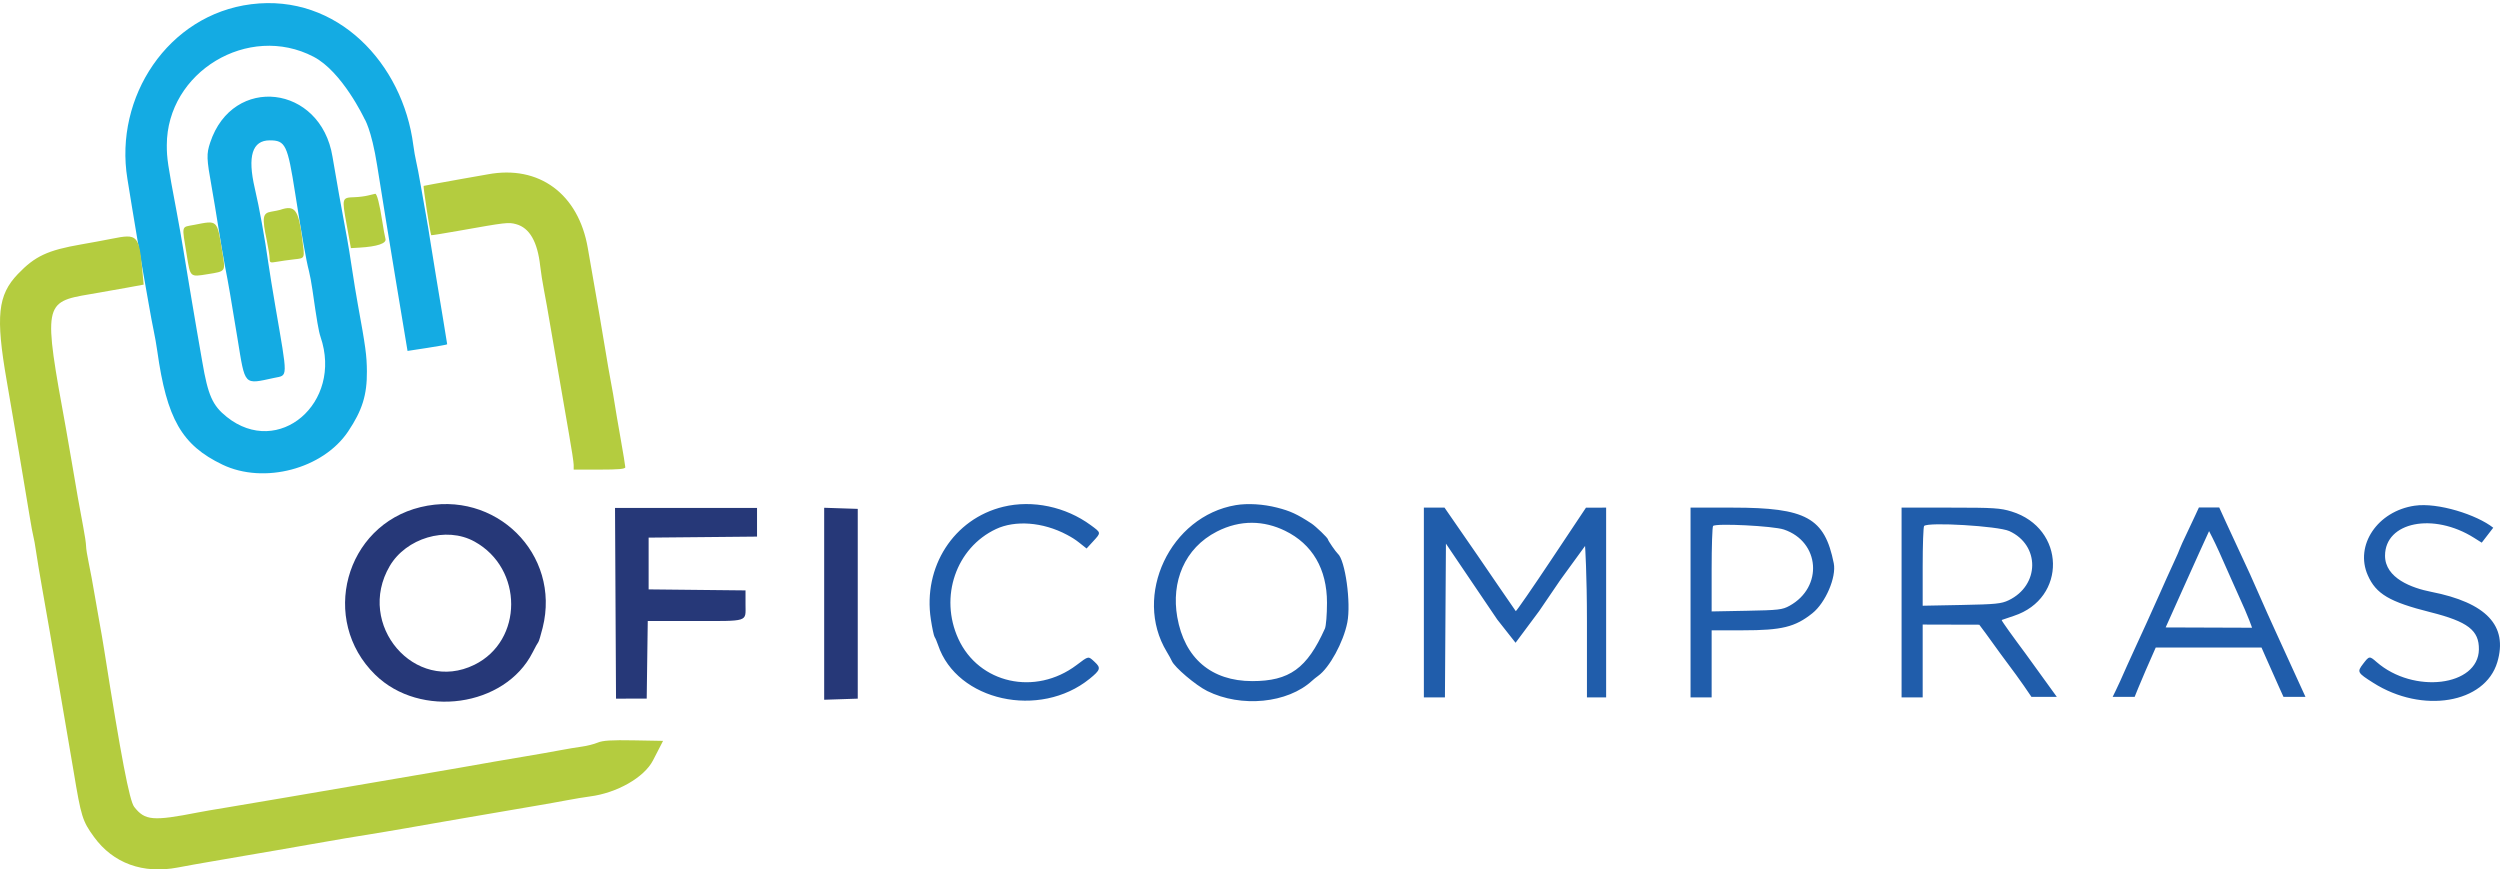
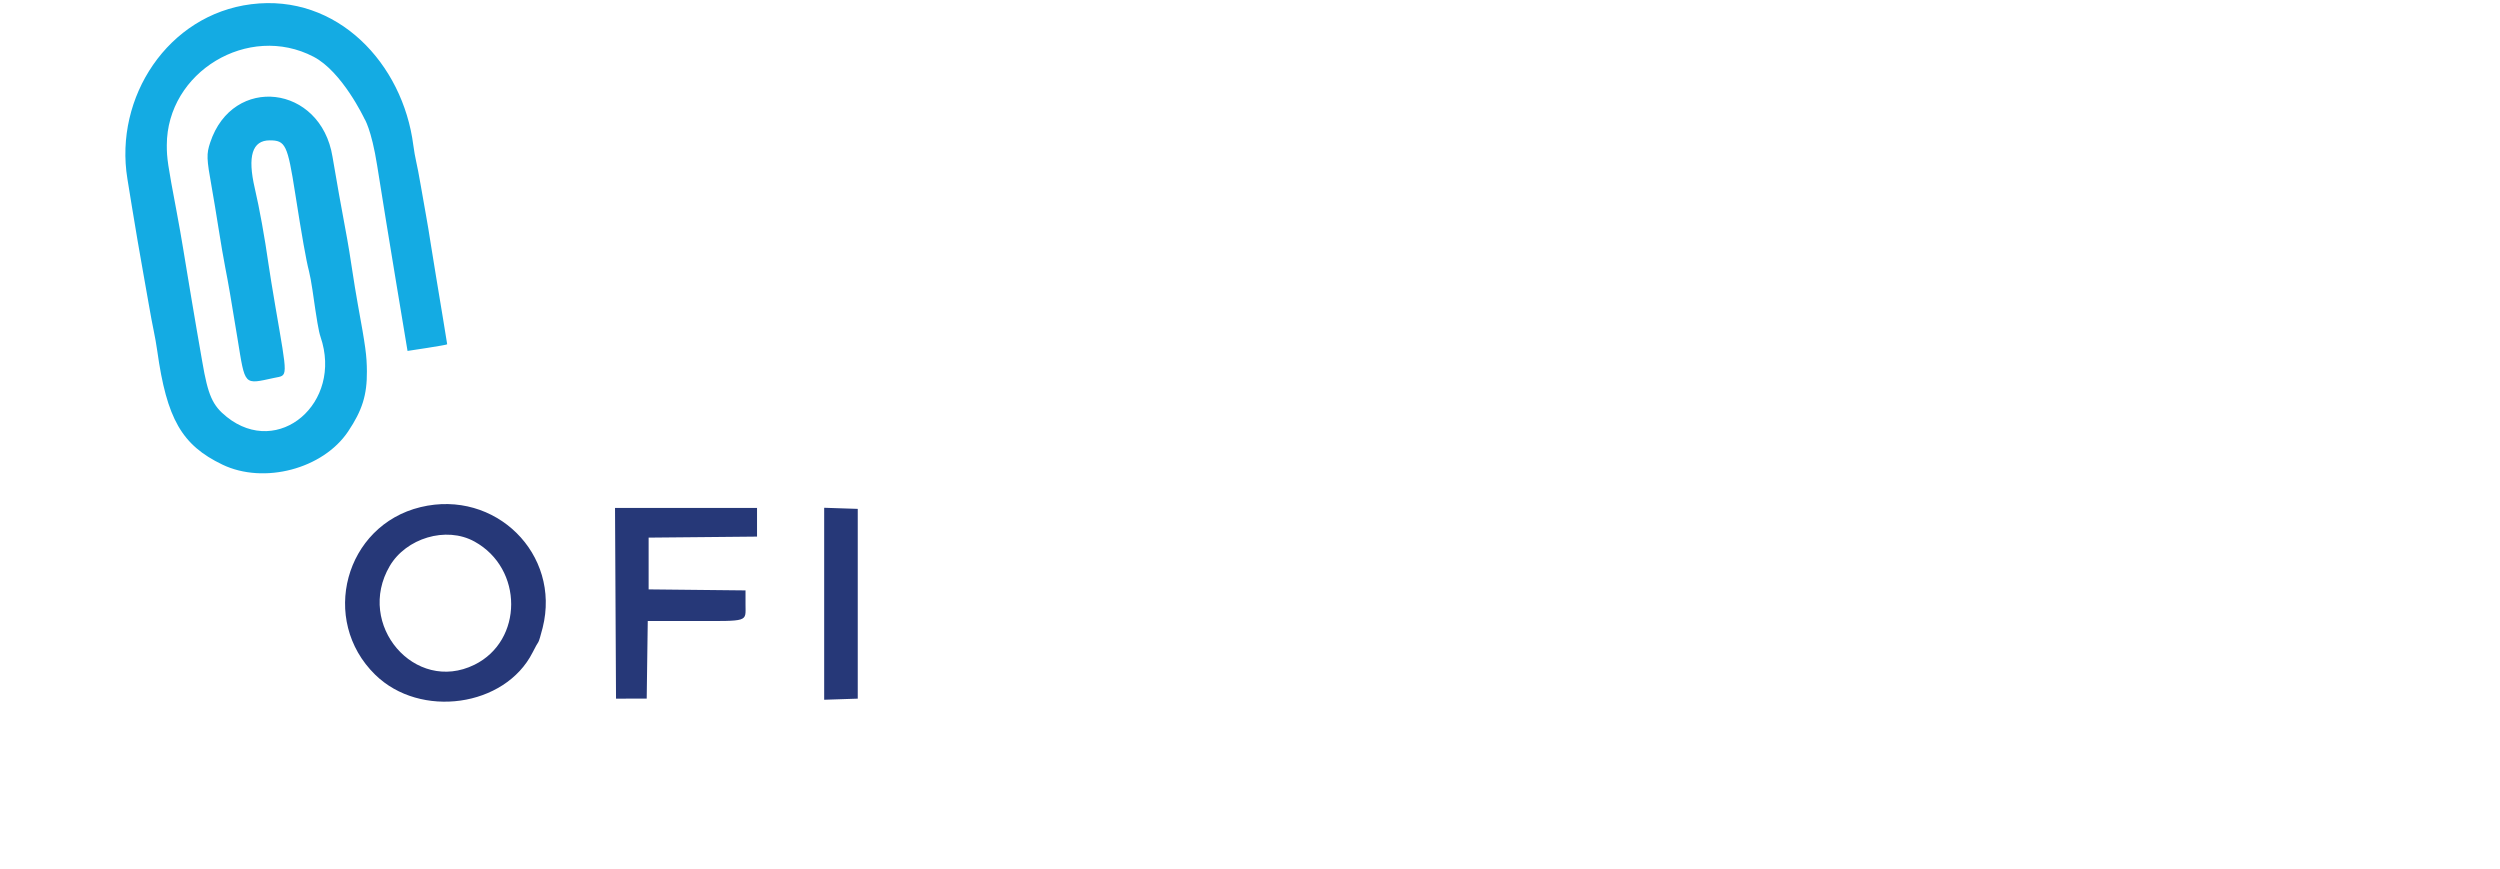
<svg xmlns="http://www.w3.org/2000/svg" width="739" height="257" viewBox="0 0 739 257" fill="none">
  <path fill-rule="evenodd" clip-rule="evenodd" d="M74.258 1.246C49.676 4.339 33.722 28.725 37.653 52.825C38.085 55.474 38.707 59.298 39.034 61.325C39.949 66.982 41.372 75.315 42.226 80.024C42.648 82.36 43.413 86.695 43.924 89.656C44.431 92.617 45.118 96.282 45.445 97.799C45.775 99.315 46.241 101.994 46.489 103.748C49.3 123.831 53.747 131.586 65.765 137.349C78.015 143.224 95.477 138.617 102.895 127.554C107.083 121.309 108.509 116.749 108.455 109.773C108.417 105.061 108.077 102.555 105.77 89.938C105.314 87.446 104.542 82.727 104.055 79.456C103.569 76.182 102.929 72.232 102.633 70.674C101.221 63.188 99.026 50.894 98.291 46.352C94.837 25.031 68.821 21.982 62.138 42.116C61.005 45.536 61.046 46.801 62.587 55.375C63.091 58.18 63.999 63.661 64.608 67.557C65.217 71.453 66.112 76.679 66.602 79.174C67.504 83.757 68.201 87.803 70.216 100.138C72.523 114.257 71.958 113.652 81.05 111.704C85.16 110.823 85.136 112.343 81.387 90.506C80.584 85.831 79.675 80.221 79.365 78.039C78.246 70.161 76.695 61.57 75.316 55.657C73.108 46.168 74.564 41.49 79.726 41.49C84.384 41.49 85.004 42.779 87.243 57.075C89.226 69.736 90.523 77.066 91.309 80.024C91.598 81.112 92.071 83.662 92.36 85.688C93.67 94.868 94.208 97.989 94.749 99.573C101.428 119.116 82.309 135.442 67.031 123.24C62.819 119.874 61.492 116.892 59.794 106.937C59.368 104.445 58.637 100.236 58.17 97.588C57.708 94.939 57.037 90.989 56.68 88.806C56.326 86.623 55.775 83.308 55.452 81.438C55.129 79.569 54.54 75.999 54.142 73.507C53.744 71.014 52.866 66.04 52.192 62.457C49.565 48.524 49.303 46.75 49.307 42.908C49.334 21.254 73.431 6.737 92.687 16.77C101.16 21.183 107.679 35.003 107.679 35.003C107.679 35.003 109.785 38.083 111.5 49C114.376 67.318 120.466 103.735 120.466 103.735C120.466 103.735 132.188 102 132.188 101.77L130.953 94.154C130.276 89.965 129.347 84.373 128.894 81.724C128.438 79.072 127.738 74.737 127.333 72.089C126.931 69.44 126.295 65.615 125.921 63.589C125.55 61.563 124.852 57.612 124.372 54.807C123.893 52.002 123.283 48.813 123.018 47.725C122.756 46.634 122.375 44.465 122.174 42.908C119.08 18.829 99.743 -1.961 74.258 1.246Z" fill="#14ABE3" />
  <path fill-rule="evenodd" clip-rule="evenodd" d="M124.329 149.902C101.977 155.311 94.396 183.268 110.899 199.438C124.23 212.5 149.281 208.975 157.426 192.886C158.206 191.346 158.971 189.959 159.131 189.803C159.288 189.646 159.866 187.736 160.411 185.553C165.865 163.773 146.419 144.561 124.329 149.902ZM181.946 178.328L182.096 206.52L186.631 206.513L191.167 206.503L191.32 195.039L191.477 183.571H205.026C221.556 183.571 220.375 183.945 220.375 178.702V174.524L206.054 174.374L191.735 174.221V166.571V158.922L207.755 158.772L223.778 158.619V154.38V150.14H202.787H181.8L181.946 178.328ZM243.626 178.471V206.846L248.587 206.683L253.551 206.52V178.471V150.422L248.587 150.259L243.626 150.096V178.471ZM140.27 160.088C154.732 168.057 154.711 189.388 140.24 196.507C122.645 205.163 105.043 184.645 115.203 167.323C120.012 159.125 131.826 155.43 140.27 160.088Z" fill="#263878" />
-   <path fill-rule="evenodd" clip-rule="evenodd" d="M296.576 149.8C281.925 153.35 272.792 167.537 275.157 183.075C275.548 185.638 276.052 187.991 276.276 188.304C276.501 188.613 276.964 189.694 277.304 190.704C282.86 207.217 307.322 212.63 322.127 200.625C325.298 198.051 325.485 197.429 323.607 195.692C321.644 193.873 321.899 193.829 318.234 196.593C306.039 205.786 289.353 202.08 283.282 188.831C277.61 176.455 282.602 161.931 294.433 156.379C299.986 153.771 308.161 154.222 315.413 158.093C316.852 158.86 317.83 159.474 318.932 160.343L321.195 162.135L323.124 160.03C325.526 157.409 325.543 157.528 322.423 155.233C314.995 149.773 305.199 147.713 296.576 149.8ZM365.32 149.311C345.901 152.561 334.829 176.064 344.897 192.669C345.52 193.696 346.194 194.916 346.394 195.386C347.204 197.269 353.465 202.58 356.871 204.269C366.916 209.25 380.645 207.894 387.876 201.206C388.288 200.825 389.081 200.186 389.639 199.788C392.98 197.409 397.118 189.84 398.264 184.016C399.411 178.193 397.645 165.491 395.433 163.655C394.913 163.22 392.541 159.772 392.541 159.446C392.541 159.041 388.951 155.58 387.658 154.737C383.436 151.983 381.418 151.051 377.515 150.055C373.422 149.008 368.811 148.729 365.32 149.311ZM713.775 149.484C702.791 151.092 695.996 161.193 699.926 170.067C702.369 175.588 706.336 177.924 718.436 180.97C729.498 183.755 732.85 186.332 732.761 191.986C732.595 202.876 713.434 205.221 702.519 195.692C700.419 193.856 700.341 193.866 698.531 196.239C696.697 198.646 696.799 198.84 701.542 201.849C716.027 211.049 734.571 207.955 738.205 195.732C741.404 184.972 734.983 178.152 718.627 174.939C713.039 173.842 705.016 170.945 705.016 164.267C705.016 154.268 719.311 151.398 731.339 158.987L733.602 160.411L737 156C732.182 152.175 720.668 148.474 713.775 149.484ZM650 150C650 150 648.291 153.741 646.889 156.661C645.483 159.582 644.337 162.091 644.337 162.234C644.337 162.376 643.476 164.348 642.421 166.616C641.366 168.884 639.614 172.777 638.522 175.269C637.429 177.764 635.711 181.589 634.7 183.768C633.69 185.951 632.114 189.392 631.196 191.418C630.277 193.444 629.171 195.868 628.742 196.803C628.31 197.738 627.402 199.778 626.725 201.335C626.044 202.893 624.5 206 624.5 206H631C631 206 632.628 201.896 634.262 198.18L637.232 191.418H652.867H668.506L669.564 193.828C673.157 201.978 675 206 675 206H681.5L677.737 197.769L675.226 192.268C675.226 192.268 673.535 188.528 672.381 186.036C671.231 183.544 669.288 179.209 668.067 176.404C666.845 173.599 665.488 170.539 665.052 169.604C664.256 167.898 662.299 163.675 658.026 154.445L656 150H650ZM420.895 178.104V206.153H424.009H427.122L427.268 183.422L427.418 160.693L428.888 162.883C429.695 164.087 432.948 168.894 436.115 173.569C439.283 178.244 442.584 183.126 442.584 183.126L448 190L454.956 180.654L461.132 171.587L462.013 170.363L468.546 161.387C468.546 161.387 469.101 169.55 469.101 183.768C469.101 197.987 469.101 206.153 469.101 206.153H471.935H474.773V178.104V150.055L471.796 150.059L468.818 150.062L458.627 165.358C453.026 173.769 448.27 180.654 448.065 180.654C448.065 180.654 437.773 165.731 436.758 164.175L427 150.055H420.895V178.104ZM499.724 178.104V206.153H502.845H505.961V196.236V186.318H515.217C526.711 186.318 530.62 185.359 535.735 181.28C539.644 178.162 542.88 170.594 542.06 166.497C539.372 153.064 533.914 150.055 512.26 150.055H499.724V178.104ZM562.105 178.104V206.153H565.225H568.345V195.386V184.618L576.709 184.642L585.073 184.662L587.06 187.328C588.149 188.793 591.245 193.115 591.245 193.115C594.426 197.356 597.559 201.583 600.5 206H608L598.683 193.118L596.169 189.718C596.169 189.718 591.507 183.381 591.698 183.272C591.796 183.214 593.409 182.667 595.277 182.055C611.042 176.897 610.606 156.134 594.631 151.204C591.307 150.178 589.37 150.055 576.508 150.055H562.105V178.104ZM379.842 156.886C387.951 160.829 392.259 168.211 392.259 178.159C392.259 181.616 391.983 185.06 391.646 185.808C386.365 197.579 381.166 201.335 370.169 201.335C358.052 201.335 350.114 194.553 347.994 182.381C346.197 172.059 350.042 162.067 359.729 157.117C366.724 153.543 373.682 153.89 379.842 156.886ZM527.327 156.529C538.014 160.149 538.991 173.569 528.97 179.08C526.864 180.239 525.758 180.368 516.312 180.545L505.961 180.742V168.326C505.961 161.496 506.155 155.713 506.387 155.475C507.224 154.614 524.203 155.471 527.327 156.529ZM593.927 156.977C603.073 161.129 602.964 173.038 593.739 177.448C591.599 178.468 589.949 178.634 579.829 178.832L568.345 179.053V167.483C568.345 161.118 568.536 155.713 568.771 155.475C569.952 154.261 590.674 155.502 593.927 156.977ZM655.964 163.087C657.427 166.358 659.128 170.182 659.741 171.587C660.35 172.987 661.207 174.901 661.639 175.836C664.749 182.565 665.702 185.56 665.702 185.56L640.168 185.468C640.168 185.468 650.76 161.801 653 157C653 157 654.497 159.813 655.964 163.087Z" fill="#205DAB" />
-   <path fill-rule="evenodd" clip-rule="evenodd" d="M144.144 51.543C142.743 51.805 139.311 52.41 136.513 52.886C133.715 53.362 130.056 54.022 128.38 54.352C126.705 54.681 125.294 54.95 125.24 54.95C125.006 54.95 127.136 68.893 127.468 69.526C127.505 69.597 131.08 69.026 135.414 68.254C149.696 65.718 150.279 65.65 152.548 66.262C156.537 67.34 158.9 71.45 159.691 78.692C159.884 80.436 160.389 83.649 160.817 85.832C161.244 88.015 162.017 92.35 162.533 95.464C163.048 98.582 163.815 103.046 164.239 105.382C164.663 107.721 165.409 112.053 165.897 115.014C166.385 117.976 167.413 123.922 168.183 128.227C168.949 132.535 169.58 136.679 169.58 137.437V138.814H177.211C182.939 138.814 184.839 138.638 184.839 138.107C184.835 137.716 184.201 133.83 183.424 129.464C182.651 125.102 181.868 120.512 181.688 119.264C181.508 118.02 181.02 115.215 180.603 113.032C180.185 110.849 179.432 106.514 178.931 103.4C178.425 100.282 177.635 95.563 177.167 92.914C175.095 81.147 174.671 78.706 173.762 73.364C171.025 57.306 159.321 48.68 144.144 51.543ZM108.815 57.782C107.882 58.02 106.101 58.248 104.857 58.289C101.038 58.418 101.031 58.445 102.452 66.306L103.727 73.347L106.271 73.198C111.511 72.892 114.319 71.943 113.946 70.607C113.759 69.941 113.336 67.615 113 65.432C112.213 60.312 111.416 57.197 110.911 57.282C110.69 57.32 109.747 57.544 108.815 57.782ZM82.812 62.032C82.503 62.138 81.293 62.382 80.129 62.58C77.616 62.998 77.426 64.286 78.868 71.1C79.326 73.279 79.705 75.673 79.705 76.414C79.705 77.662 79.861 77.737 81.825 77.383C82.988 77.176 85.278 76.853 86.912 76.666C90.26 76.281 90.121 76.642 89.307 70.345C88.211 61.9 87.16 60.553 82.812 62.032ZM57.376 66.472C53.499 67.227 53.73 66.292 55.198 75.35C56.284 82.065 56.101 81.898 61.446 81.035C66.808 80.171 66.679 80.365 65.739 74.629C64.125 64.772 64.457 65.096 57.376 66.472ZM33.072 70.57C30.895 71.005 26.825 71.76 24.027 72.242C14.073 73.969 10.349 75.71 5.272 81.014C-0.663 87.219 -1.321 93.486 1.969 112.464C3.427 120.879 4.997 130.059 5.459 132.864C5.92 135.669 6.646 140.004 7.076 142.5C7.507 144.992 8.243 149.416 8.715 152.326C9.186 155.24 9.701 158.045 9.861 158.562C10.024 159.075 10.393 161.156 10.685 163.182C10.977 165.209 11.76 169.924 12.425 173.664C13.093 177.404 14.141 183.399 14.758 186.982C16.942 199.651 21.026 223.59 21.768 228.064C23.99 241.471 24.366 242.678 27.782 247.393C33.428 255.186 42.257 258.406 52.56 256.434C54.897 255.985 59.227 255.21 62.181 254.71C65.135 254.21 69.585 253.442 72.075 253.003C74.561 252.565 79.01 251.8 81.964 251.307C84.918 250.814 89.371 250.035 91.857 249.576C96.209 248.777 107.139 246.934 113.62 245.911C115.33 245.639 118.253 245.143 120.119 244.803C121.984 244.463 125.799 243.793 128.597 243.317C131.395 242.837 135.784 242.079 138.348 241.63C144.985 240.471 151.466 239.359 157.991 238.264C161.101 237.741 165.426 236.972 167.6 236.554C169.777 236.136 172.829 235.633 174.383 235.432C182.37 234.402 190.397 229.826 192.995 224.828C193.205 224.426 193.965 222.951 194.688 221.55L196 219L187.328 218.844C180.725 218.725 178.184 218.884 176.682 219.513C175.597 219.969 173.491 220.503 172.002 220.7C170.513 220.901 167.515 221.4 165.341 221.815C163.164 222.23 158.839 222.992 155.729 223.508C149.77 224.501 143.445 225.596 135.947 226.932C133.461 227.374 129.771 228.01 127.749 228.343C123.262 229.081 102.805 232.58 84.508 235.738C77.046 237.027 68.781 238.421 66.139 238.842C63.497 239.264 60.062 239.856 58.508 240.162C45.18 242.773 42.836 242.569 39.669 238.513C38.275 236.728 35.769 223.614 30.797 192.082C30.379 189.434 29.789 185.989 29.488 184.432C29.186 182.875 28.514 179.05 27.995 175.932C27.48 172.814 26.689 168.571 26.249 166.501C25.804 164.43 25.441 162.142 25.441 161.414C25.441 160.687 25.072 158.174 24.617 155.828C23.657 150.84 22.464 144.088 21.209 136.55C20.717 133.589 19.94 129.124 19.486 126.632C12.761 89.82 12.859 89.273 26.571 86.971C29.525 86.478 34.31 85.635 37.203 85.101L42.467 84.132L42.094 80.134C41.093 69.43 40.72 69.033 33.072 70.57Z" fill="#B4CC3F" />
</svg>